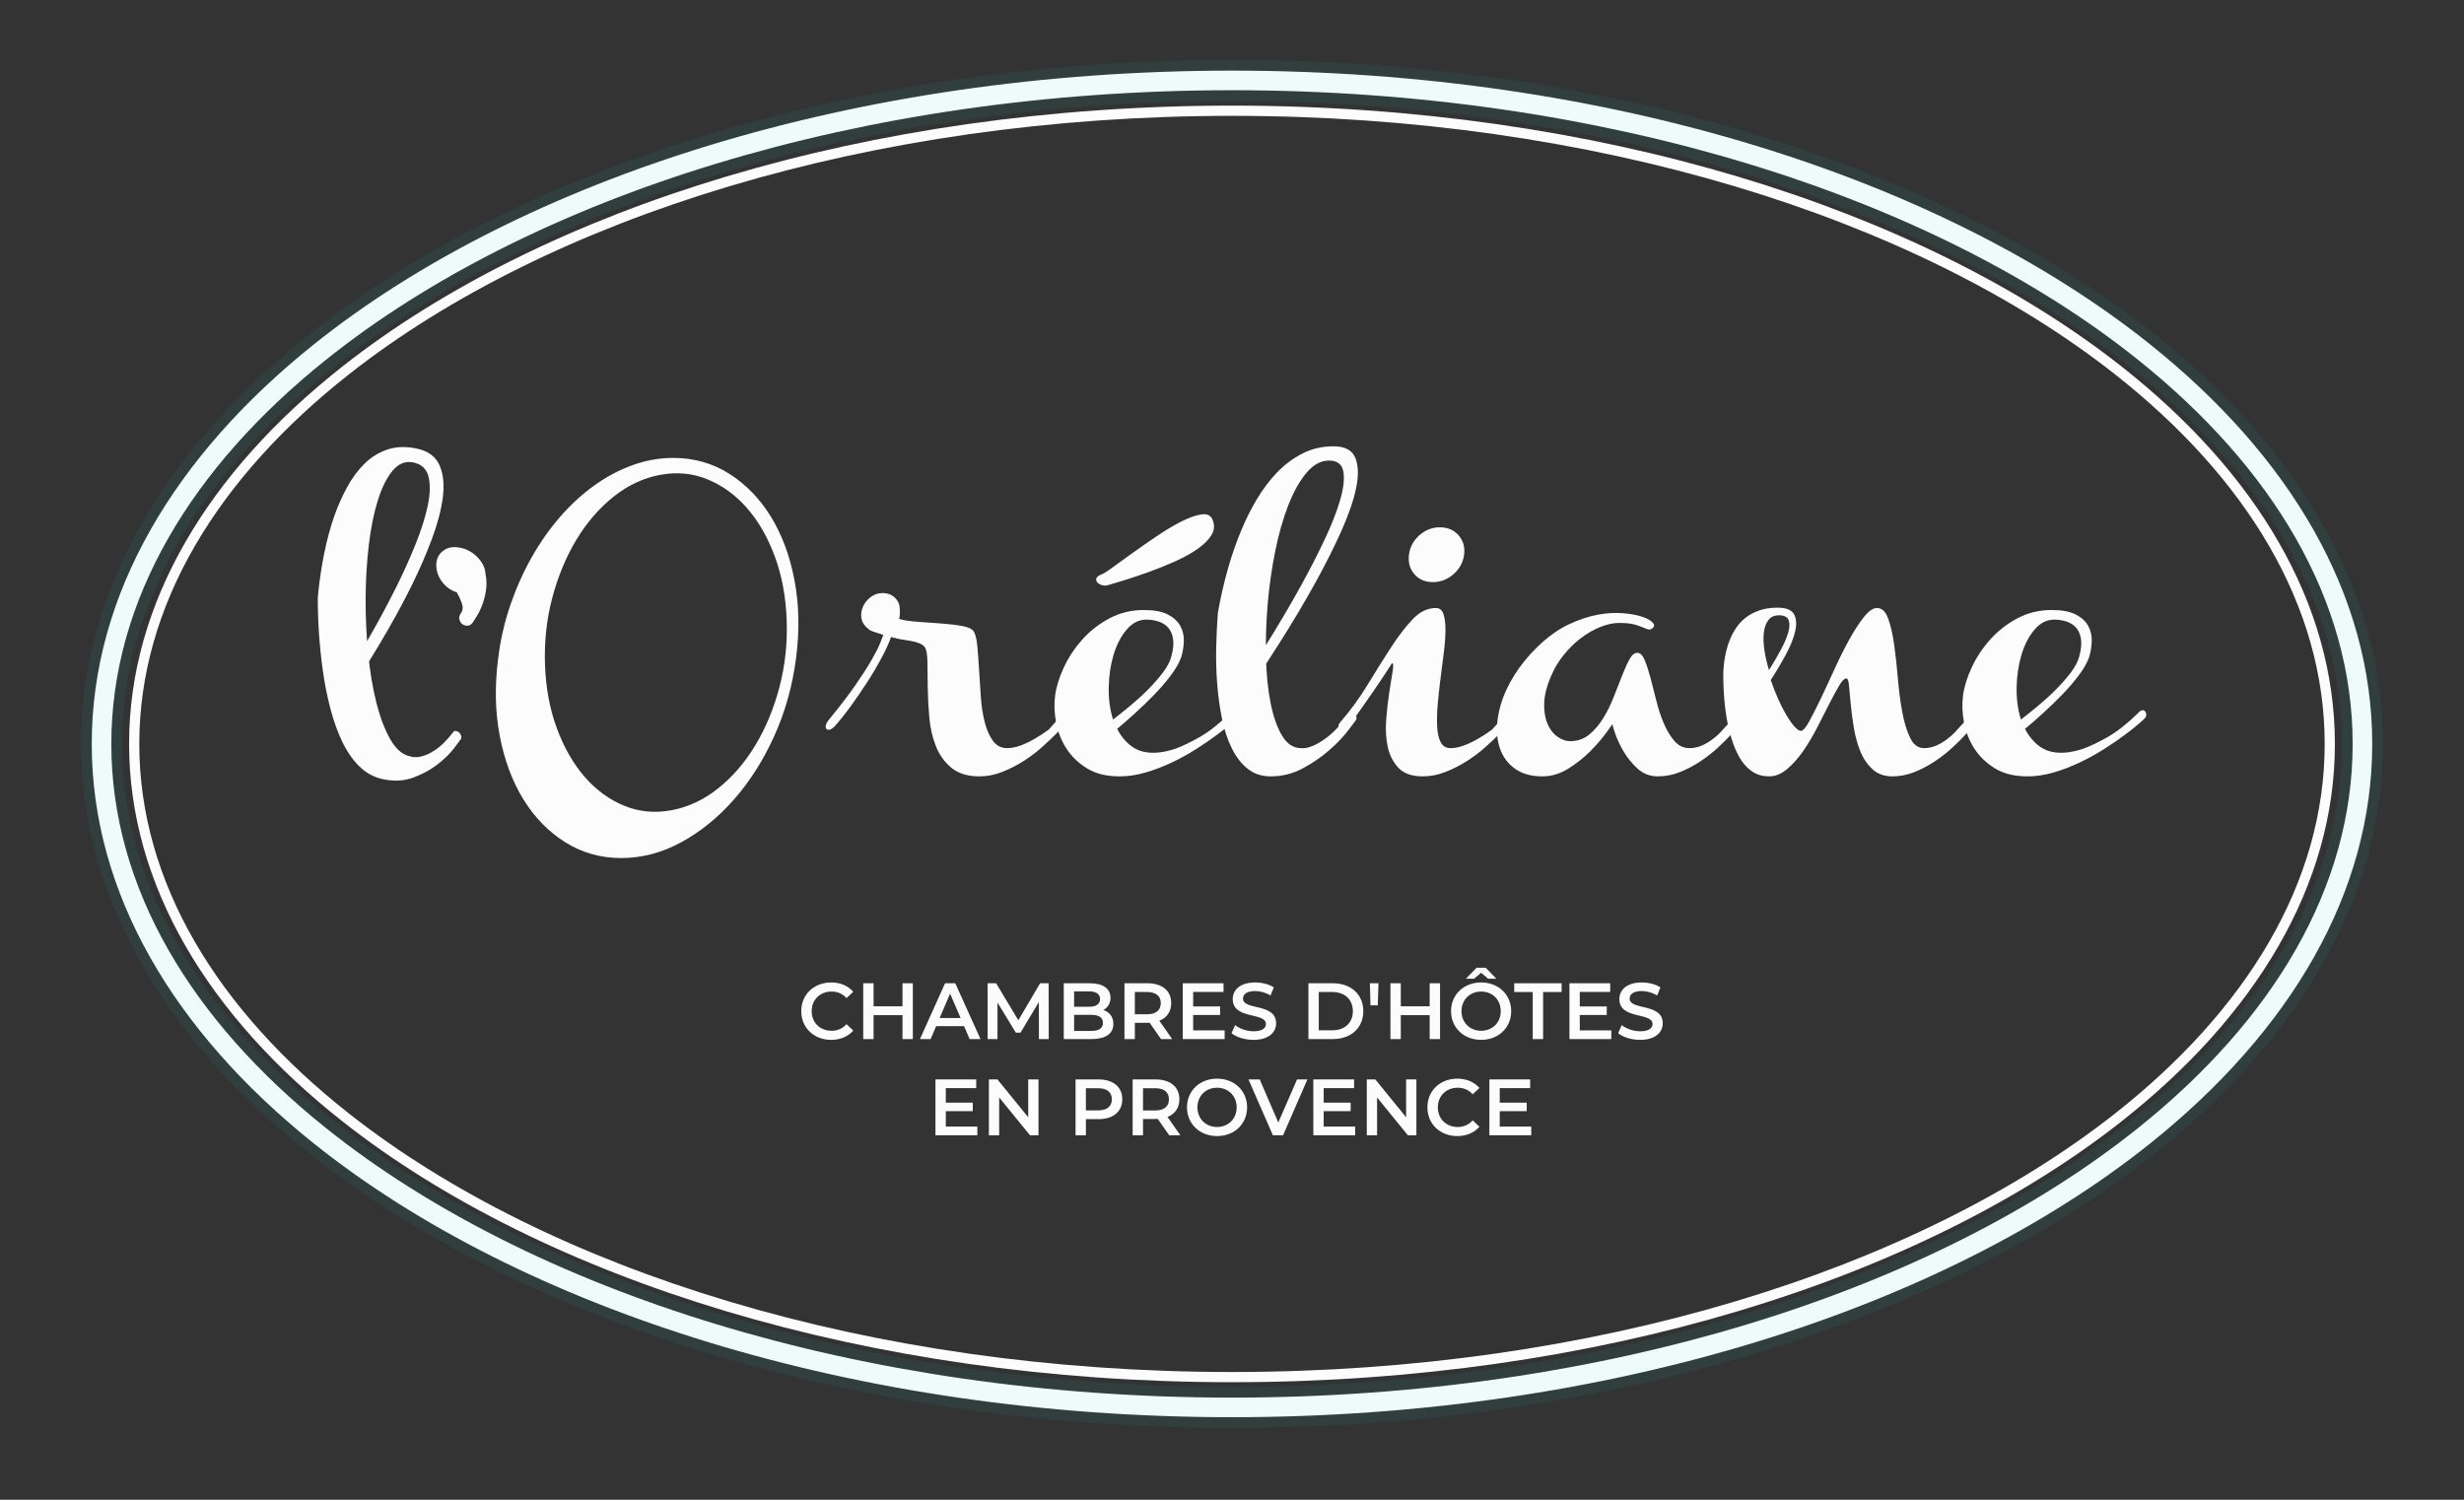
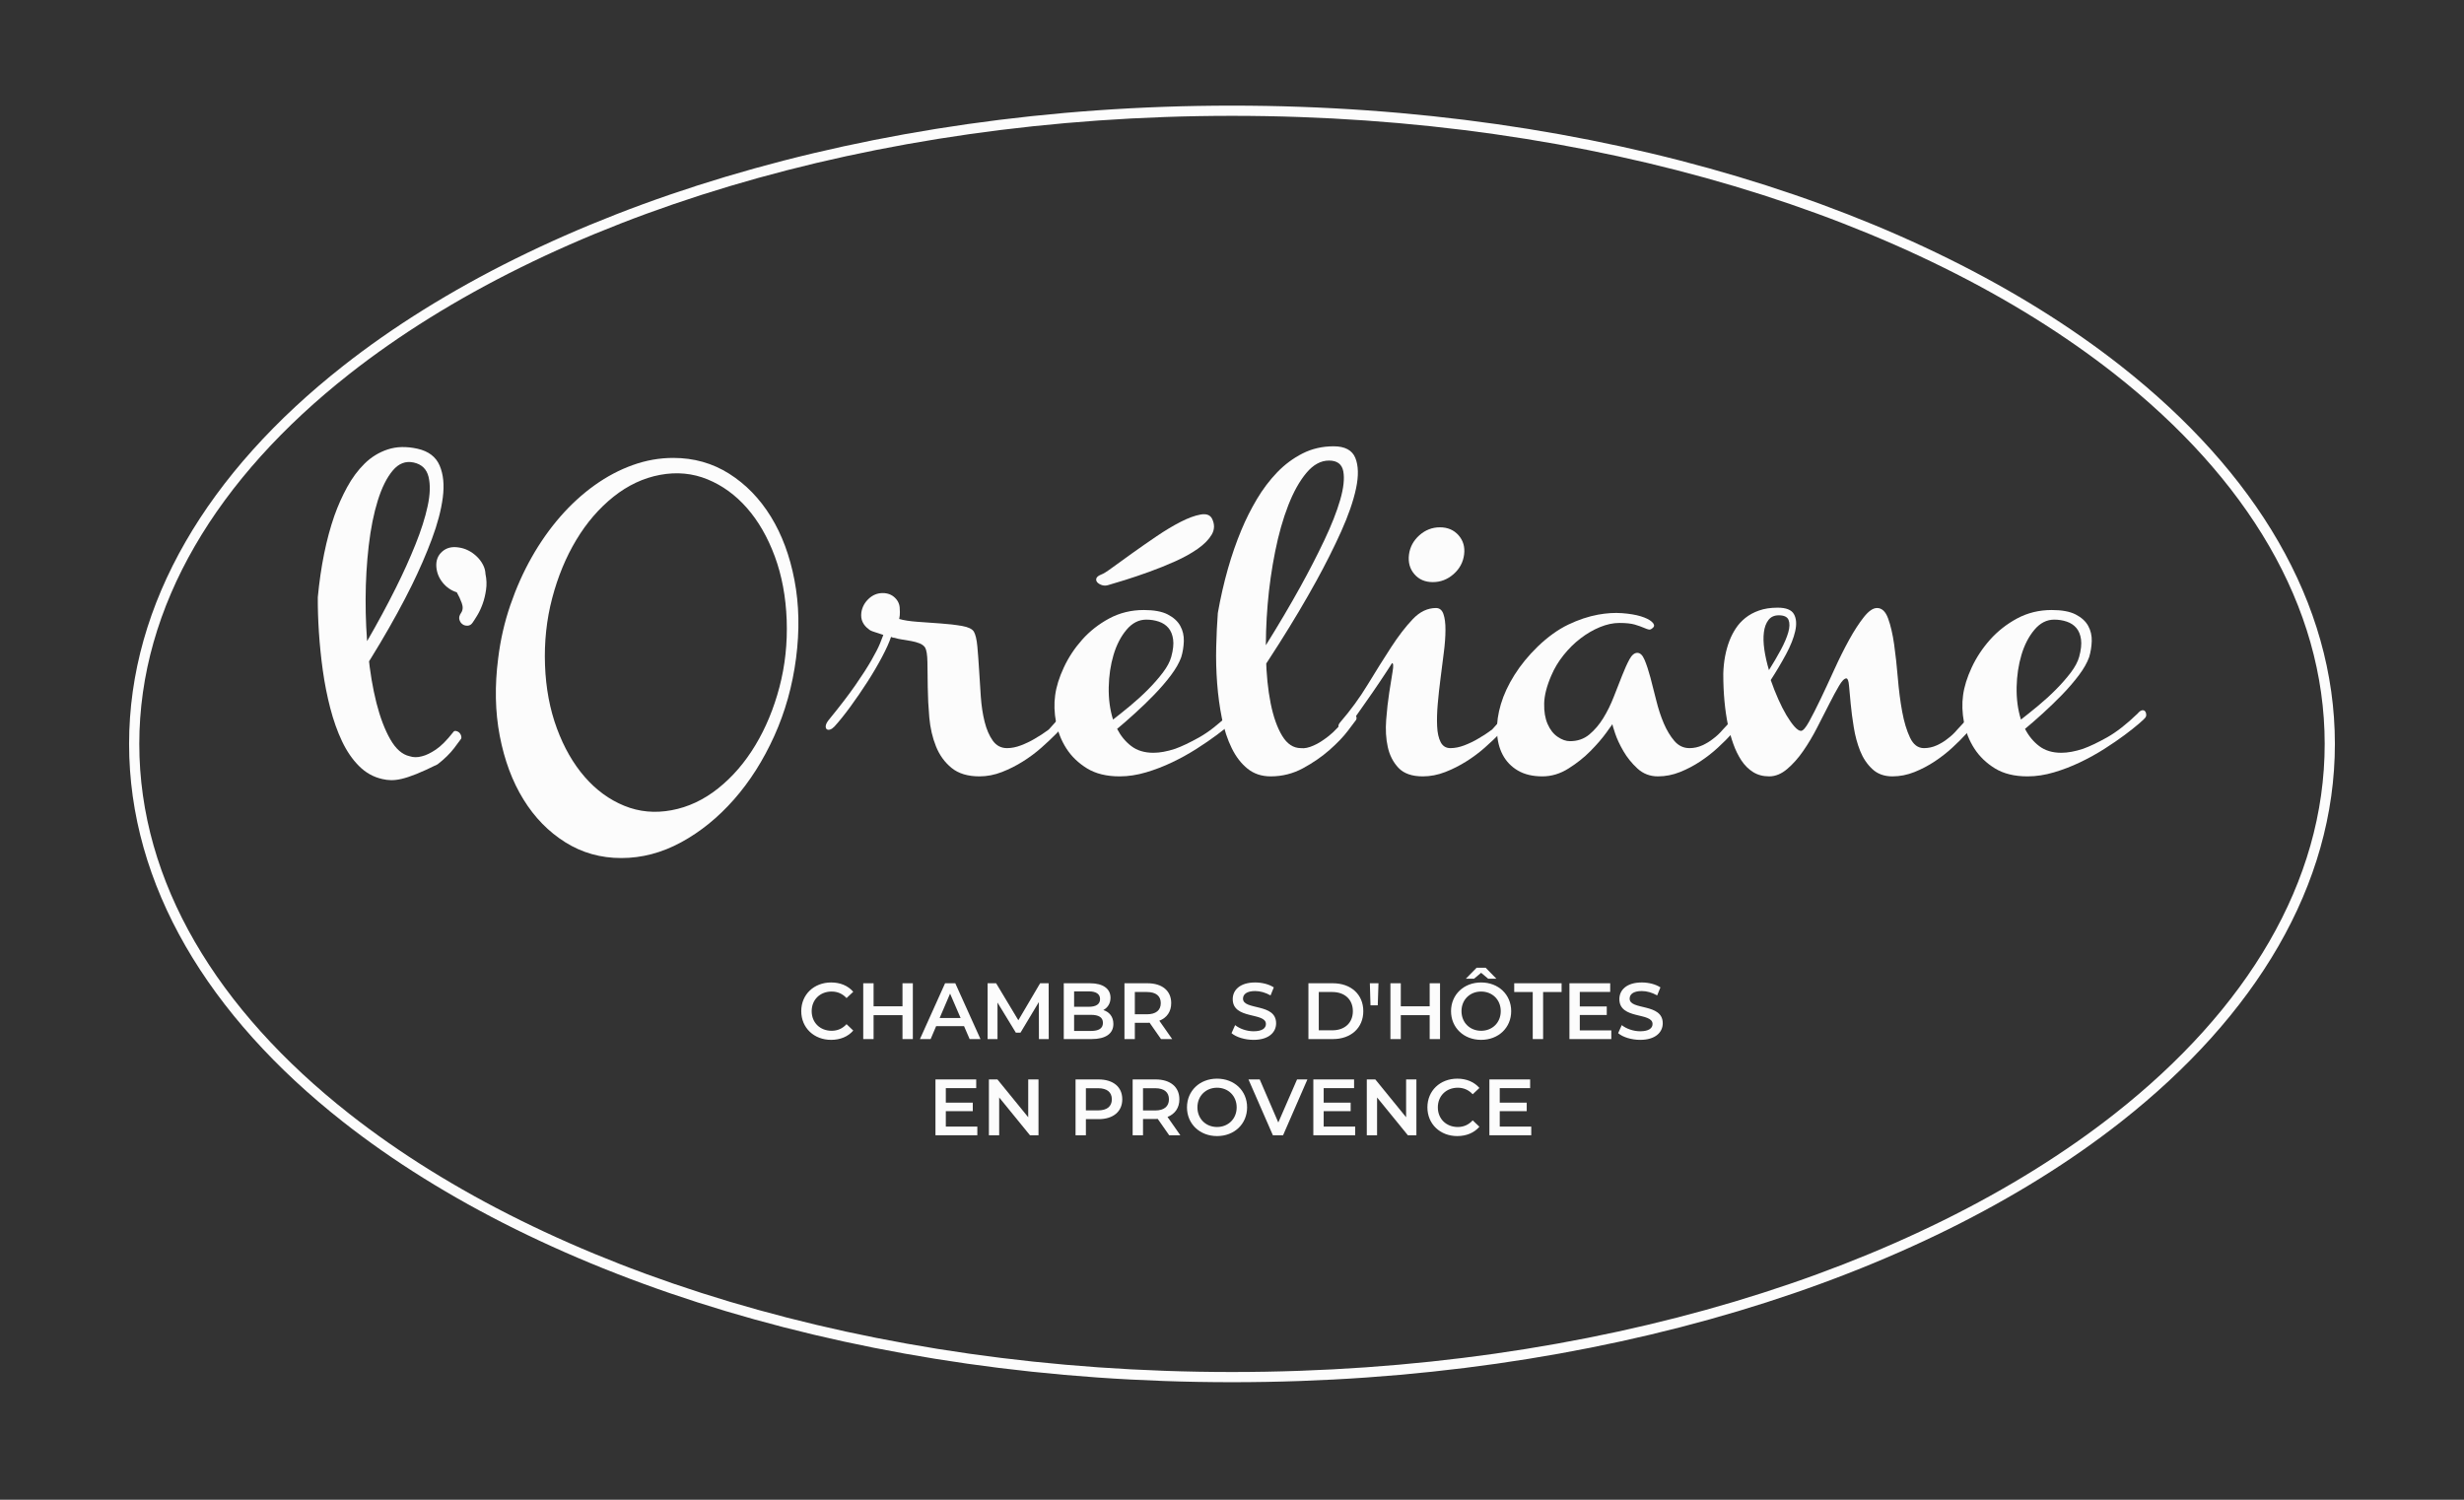
<svg xmlns="http://www.w3.org/2000/svg" width="100%" height="100%" viewBox="0 0 115 70" version="1.1" xml:space="preserve" style="fill-rule:evenodd;clip-rule:evenodd;stroke-linejoin:round;stroke-miterlimit:2;">
  <rect x="0" y="0" width="115" height="70" fill="#333333" stroke="none" />
  <path d="M57.5,4.93C40.471,4.93 25.367,9.722 16.007,17.086C9.725,22.028 6.025,28.131 6.025,34.722C6.025,41.314 9.725,47.417 16.007,52.359C25.367,59.723 40.471,64.514 57.5,64.514C74.528,64.514 89.632,59.723 98.992,52.359C105.275,47.417 108.974,41.314 108.974,34.722C108.974,28.131 105.275,22.028 98.992,17.086C89.632,9.722 74.528,4.93 57.5,4.93ZM57.5,5.407C74.405,5.407 89.405,10.15 98.698,17.46C104.851,22.301 108.498,28.266 108.498,34.722C108.498,41.179 104.851,47.144 98.698,51.985C89.405,59.296 74.405,64.038 57.5,64.038C40.594,64.038 25.594,59.296 16.301,51.985C10.148,47.144 6.501,41.179 6.501,34.722C6.501,28.266 10.148,22.301 16.301,17.46C25.594,10.15 40.594,5.407 57.5,5.407Z" style="fill:rgb(252,252,252);" />
-   <path d="M57.5,3.297C39.91,3.297 24.309,8.341 14.639,16.081C8.116,21.303 4.282,27.756 4.282,34.722C4.282,41.688 8.116,48.141 14.639,53.364C24.309,61.104 39.91,66.147 57.5,66.147C75.09,66.147 90.691,61.104 100.36,53.364C106.884,48.141 110.717,41.688 110.717,34.722C110.717,27.756 106.884,21.303 100.36,16.081C90.691,8.341 75.09,3.297 57.5,3.297ZM57.5,4.211C74.853,4.211 90.25,9.159 99.789,16.795C106.071,21.823 109.803,28.015 109.803,34.722C109.803,41.43 106.071,47.622 99.789,52.65C90.25,60.286 74.853,65.233 57.5,65.233C40.147,65.233 24.749,60.286 15.211,52.65C8.928,47.622 5.196,41.43 5.196,34.722C5.196,28.015 8.928,21.823 15.211,16.795C24.749,9.159 40.147,4.211 57.5,4.211Z" style="fill:rgb(252,252,252);stroke:rgb(0,255,232);stroke-opacity:0.06;stroke-width:1px;" />
-   <path d="M14.832,27.88C14.97,26.429 15.228,25.158 15.608,24.067C15.772,23.606 15.969,23.163 16.201,22.738C16.432,22.314 16.703,21.948 17.014,21.641C17.324,21.335 17.684,21.113 18.096,20.977C18.508,20.841 18.971,20.83 19.485,20.944C19.999,21.059 20.344,21.321 20.519,21.73C20.694,22.14 20.743,22.637 20.666,23.224C20.59,23.81 20.419,24.458 20.154,25.166C19.889,25.875 19.577,26.591 19.221,27.316C18.378,29.023 17.251,30.916 15.84,32.995L15.392,32.768C16.657,30.805 17.685,29.028 18.476,27.437C18.815,26.76 19.118,26.09 19.386,25.424C19.654,24.759 19.846,24.155 19.961,23.615C20.077,23.074 20.09,22.622 20.002,22.258C19.914,21.895 19.683,21.671 19.31,21.588C18.936,21.506 18.611,21.629 18.333,21.959C18.055,22.288 17.822,22.755 17.633,23.359C17.444,23.963 17.303,24.667 17.209,25.472C17.116,26.276 17.067,27.107 17.064,27.964C17.061,28.82 17.101,29.671 17.185,30.515C17.267,31.36 17.396,32.123 17.569,32.808C17.743,33.492 17.959,34.059 18.216,34.508C18.473,34.957 18.772,35.219 19.115,35.296C19.294,35.356 19.487,35.357 19.696,35.298C19.882,35.254 20.096,35.151 20.34,34.988C20.583,34.826 20.853,34.554 21.15,34.176C21.179,34.13 21.219,34.11 21.27,34.116C21.322,34.122 21.371,34.143 21.417,34.179C21.462,34.216 21.496,34.264 21.517,34.321C21.538,34.379 21.54,34.432 21.521,34.481C21.492,34.527 21.382,34.675 21.192,34.924C21.002,35.172 20.746,35.423 20.424,35.674C20.103,35.925 19.724,36.132 19.287,36.294C18.85,36.456 18.369,36.479 17.845,36.362C17.431,36.27 17.068,36.068 16.756,35.755C16.444,35.442 16.179,35.055 15.961,34.593C15.743,34.132 15.561,33.618 15.414,33.051C15.266,32.484 15.151,31.899 15.067,31.298C14.983,30.698 14.923,30.102 14.884,29.511C14.846,28.921 14.829,28.376 14.832,27.88Z" style="fill:rgb(252,252,252);fill-rule:nonzero;" />
+   <path d="M14.832,27.88C14.97,26.429 15.228,25.158 15.608,24.067C15.772,23.606 15.969,23.163 16.201,22.738C16.432,22.314 16.703,21.948 17.014,21.641C17.324,21.335 17.684,21.113 18.096,20.977C18.508,20.841 18.971,20.83 19.485,20.944C19.999,21.059 20.344,21.321 20.519,21.73C20.694,22.14 20.743,22.637 20.666,23.224C20.59,23.81 20.419,24.458 20.154,25.166C19.889,25.875 19.577,26.591 19.221,27.316C18.378,29.023 17.251,30.916 15.84,32.995L15.392,32.768C16.657,30.805 17.685,29.028 18.476,27.437C18.815,26.76 19.118,26.09 19.386,25.424C19.654,24.759 19.846,24.155 19.961,23.615C20.077,23.074 20.09,22.622 20.002,22.258C19.914,21.895 19.683,21.671 19.31,21.588C18.936,21.506 18.611,21.629 18.333,21.959C18.055,22.288 17.822,22.755 17.633,23.359C17.444,23.963 17.303,24.667 17.209,25.472C17.116,26.276 17.067,27.107 17.064,27.964C17.061,28.82 17.101,29.671 17.185,30.515C17.267,31.36 17.396,32.123 17.569,32.808C17.743,33.492 17.959,34.059 18.216,34.508C18.473,34.957 18.772,35.219 19.115,35.296C19.294,35.356 19.487,35.357 19.696,35.298C19.882,35.254 20.096,35.151 20.34,34.988C20.583,34.826 20.853,34.554 21.15,34.176C21.179,34.13 21.219,34.11 21.27,34.116C21.322,34.122 21.371,34.143 21.417,34.179C21.462,34.216 21.496,34.264 21.517,34.321C21.538,34.379 21.54,34.432 21.521,34.481C21.492,34.527 21.382,34.675 21.192,34.924C21.002,35.172 20.746,35.423 20.424,35.674C18.85,36.456 18.369,36.479 17.845,36.362C17.431,36.27 17.068,36.068 16.756,35.755C16.444,35.442 16.179,35.055 15.961,34.593C15.743,34.132 15.561,33.618 15.414,33.051C15.266,32.484 15.151,31.899 15.067,31.298C14.983,30.698 14.923,30.102 14.884,29.511C14.846,28.921 14.829,28.376 14.832,27.88Z" style="fill:rgb(252,252,252);fill-rule:nonzero;" />
  <path d="M20.366,26.468C20.342,26.168 20.431,25.928 20.635,25.747C20.839,25.566 21.096,25.502 21.409,25.553C21.565,25.574 21.714,25.621 21.857,25.693C22,25.765 22.13,25.858 22.249,25.972C22.368,26.086 22.465,26.212 22.538,26.352C22.612,26.491 22.653,26.639 22.659,26.794C22.712,27.041 22.721,27.287 22.685,27.529C22.65,27.773 22.596,27.994 22.522,28.196C22.449,28.397 22.366,28.573 22.275,28.723C22.184,28.873 22.109,28.989 22.051,29.071C21.993,29.154 21.917,29.199 21.825,29.203C21.732,29.209 21.65,29.186 21.581,29.133C21.512,29.082 21.464,29.01 21.44,28.916C21.414,28.824 21.441,28.72 21.519,28.607C21.605,28.483 21.617,28.33 21.552,28.15C21.486,27.969 21.409,27.801 21.319,27.646C21.057,27.563 20.839,27.413 20.663,27.196C20.487,26.979 20.389,26.737 20.366,26.468Z" style="fill:rgb(252,252,252);fill-rule:nonzero;" />
  <path d="M31.424,21.373C32.384,21.373 33.254,21.619 34.03,22.109C34.807,22.6 35.455,23.267 35.975,24.109C36.494,24.951 36.862,25.94 37.079,27.076C37.297,28.213 37.322,29.428 37.154,30.719C36.986,32.011 36.647,33.222 36.136,34.354C35.624,35.485 34.999,36.472 34.257,37.314C33.516,38.156 32.694,38.823 31.792,39.313C30.889,39.804 29.958,40.049 28.997,40.049C28.036,40.049 27.165,39.804 26.383,39.313C25.601,38.823 24.95,38.156 24.431,37.314C23.911,36.472 23.543,35.485 23.326,34.354C23.108,33.222 23.084,32.011 23.252,30.719C23.357,29.862 23.546,29.035 23.82,28.239C24.093,27.444 24.425,26.7 24.817,26.008C25.209,25.315 25.653,24.685 26.148,24.116C26.644,23.548 27.177,23.06 27.747,22.652C28.317,22.244 28.913,21.928 29.532,21.707C30.152,21.484 30.783,21.373 31.424,21.373ZM31.343,37.817C32.121,37.673 32.847,37.332 33.52,36.795C34.193,36.257 34.772,35.586 35.256,34.78C35.741,33.974 36.116,33.069 36.379,32.067C36.643,31.065 36.755,30.021 36.716,28.936C36.676,27.852 36.491,26.863 36.161,25.969C35.83,25.075 35.398,24.323 34.864,23.714C34.329,23.104 33.714,22.657 33.02,22.373C32.324,22.089 31.588,22.019 30.809,22.164C30.031,22.309 29.305,22.649 28.632,23.186C27.959,23.724 27.38,24.395 26.896,25.201C26.411,26.008 26.037,26.912 25.773,27.914C25.509,28.916 25.397,29.96 25.437,31.045C25.476,32.119 25.661,33.103 25.991,33.997C26.321,34.891 26.754,35.645 27.288,36.26C27.823,36.874 28.437,37.324 29.133,37.608C29.827,37.893 30.564,37.962 31.343,37.817Z" style="fill:rgb(252,252,252);fill-rule:nonzero;" />
  <path d="M49.734,33.307C49.879,33.307 49.944,33.38 49.93,33.524C49.931,33.535 49.874,33.607 49.761,33.741C49.65,33.876 49.494,34.044 49.297,34.245C49.099,34.446 48.869,34.663 48.606,34.896C48.343,35.129 48.056,35.343 47.744,35.539C47.433,35.735 47.105,35.901 46.76,36.035C46.415,36.169 46.066,36.237 45.715,36.237C45.168,36.237 44.733,36.105 44.411,35.842C44.088,35.578 43.846,35.242 43.683,34.834C43.519,34.426 43.416,33.976 43.372,33.486C43.329,32.995 43.305,32.527 43.3,32.083C43.295,31.639 43.29,31.246 43.285,30.905C43.279,30.564 43.243,30.337 43.176,30.223C43.121,30.14 43.035,30.076 42.919,30.029C42.803,29.983 42.675,29.947 42.534,29.921C42.394,29.895 42.253,29.872 42.112,29.851C41.972,29.83 41.855,29.804 41.761,29.773C41.708,29.773 41.651,29.758 41.587,29.727C41.506,29.975 41.366,30.288 41.166,30.664C40.966,31.042 40.739,31.43 40.483,31.827C40.227,32.225 39.963,32.61 39.691,32.982C39.419,33.354 39.17,33.664 38.944,33.912C38.875,33.984 38.807,34.031 38.741,34.052C38.675,34.072 38.623,34.067 38.585,34.035C38.547,34.005 38.532,33.953 38.539,33.881C38.547,33.808 38.589,33.72 38.667,33.618C39.175,32.997 39.59,32.458 39.91,31.998C40.23,31.538 40.483,31.145 40.669,30.82C40.856,30.494 40.989,30.236 41.067,30.045C41.146,29.853 41.199,29.717 41.227,29.634C41.08,29.583 40.938,29.536 40.802,29.494C40.666,29.453 40.576,29.407 40.532,29.355C40.414,29.272 40.325,29.166 40.262,29.038C40.199,28.908 40.179,28.756 40.202,28.58C40.242,28.332 40.357,28.121 40.545,27.945C40.733,27.769 40.951,27.681 41.199,27.681C41.426,27.681 41.616,27.753 41.767,27.898C41.918,28.043 41.994,28.219 41.993,28.425L41.999,28.564C42.004,28.658 41.993,28.766 41.968,28.89C42.177,28.952 42.461,28.996 42.819,29.022C43.176,29.047 43.538,29.074 43.906,29.1C44.274,29.125 44.605,29.164 44.896,29.215C45.188,29.267 45.373,29.355 45.451,29.479C45.529,29.613 45.584,29.843 45.615,30.169C45.644,30.494 45.672,30.858 45.696,31.262C45.72,31.664 45.746,32.08 45.776,32.509C45.806,32.938 45.865,33.331 45.954,33.687C46.043,34.044 46.17,34.338 46.336,34.571C46.502,34.803 46.724,34.919 47.003,34.919C47.209,34.919 47.427,34.875 47.655,34.788C47.884,34.699 48.094,34.599 48.285,34.485C48.506,34.361 48.727,34.216 48.947,34.052L49.492,33.447C49.512,33.405 49.546,33.371 49.597,33.346C49.647,33.32 49.692,33.307 49.734,33.307Z" style="fill:rgb(252,252,252);fill-rule:nonzero;" />
  <path d="M55.131,30.673C55.039,30.93 54.879,31.212 54.651,31.517C54.421,31.822 54.161,32.124 53.87,32.424C53.58,32.724 53.281,33.013 52.972,33.292C52.665,33.571 52.388,33.814 52.138,34.02C52.309,34.35 52.53,34.62 52.803,34.826C53.076,35.033 53.419,35.136 53.833,35.136C54.132,35.136 54.471,35.074 54.847,34.95C55.162,34.837 55.536,34.658 55.969,34.416C56.403,34.173 56.876,33.803 57.391,33.307C57.469,33.214 57.539,33.163 57.601,33.152C57.662,33.142 57.709,33.158 57.742,33.199C57.775,33.24 57.793,33.292 57.795,33.354C57.799,33.416 57.78,33.467 57.741,33.509C57.722,33.539 57.625,33.63 57.451,33.78C57.277,33.93 57.056,34.105 56.786,34.307C56.516,34.508 56.203,34.723 55.847,34.95C55.49,35.178 55.112,35.387 54.713,35.578C54.314,35.769 53.906,35.927 53.487,36.05C53.069,36.174 52.659,36.237 52.256,36.237C51.646,36.237 51.139,36.112 50.735,35.865C50.331,35.616 50.009,35.307 49.77,34.935C49.531,34.563 49.371,34.154 49.288,33.71C49.205,33.266 49.191,32.848 49.246,32.455C49.299,32.052 49.434,31.618 49.651,31.153C49.867,30.688 50.152,30.257 50.505,29.859C50.859,29.461 51.28,29.13 51.77,28.866C52.259,28.604 52.798,28.472 53.386,28.472C53.862,28.472 54.234,28.541 54.504,28.681C54.774,28.821 54.968,28.998 55.087,29.215C55.206,29.432 55.26,29.67 55.252,29.928C55.243,30.187 55.203,30.435 55.131,30.673ZM53.5,28.921C53.149,28.921 52.841,29.079 52.577,29.394C52.312,29.709 52.111,30.099 51.972,30.564C51.833,31.029 51.758,31.533 51.747,32.075C51.736,32.618 51.803,33.122 51.948,33.586C52.187,33.401 52.454,33.186 52.748,32.943C53.041,32.7 53.319,32.447 53.58,32.184C53.843,31.92 54.073,31.656 54.273,31.393C54.472,31.13 54.603,30.884 54.665,30.657C54.753,30.337 54.783,30.066 54.752,29.843C54.72,29.621 54.648,29.443 54.533,29.309C54.418,29.174 54.27,29.076 54.086,29.014C53.902,28.952 53.707,28.921 53.5,28.921ZM56.569,24.21C56.695,24.467 56.691,24.714 56.557,24.946C56.422,25.178 56.206,25.4 55.906,25.612C55.605,25.824 55.253,26.02 54.848,26.201C54.442,26.382 54.04,26.544 53.638,26.689C53.236,26.834 52.862,26.961 52.516,27.069C52.17,27.177 51.905,27.257 51.721,27.309C51.619,27.34 51.521,27.34 51.427,27.309C51.333,27.278 51.261,27.234 51.211,27.178C51.162,27.121 51.149,27.059 51.172,26.991C51.195,26.925 51.272,26.865 51.404,26.813C51.496,26.782 51.671,26.672 51.931,26.48C52.191,26.289 52.499,26.067 52.854,25.814C53.209,25.561 53.584,25.299 53.98,25.031C54.375,24.763 54.75,24.537 55.104,24.357C55.457,24.176 55.767,24.063 56.034,24.016C56.3,23.969 56.478,24.033 56.569,24.21Z" style="fill:rgb(252,252,252);fill-rule:nonzero;" />
  <path d="M56.839,28.611C57.095,27.165 57.464,25.868 57.945,24.721C58.147,24.235 58.387,23.76 58.663,23.295C58.939,22.83 59.255,22.414 59.607,22.047C59.96,21.681 60.356,21.386 60.795,21.164C61.234,20.942 61.716,20.831 62.244,20.831C62.77,20.831 63.108,21.011 63.256,21.373C63.403,21.735 63.414,22.21 63.289,22.799C63.164,23.388 62.932,24.057 62.595,24.806C62.257,25.555 61.872,26.323 61.44,27.108C60.425,28.957 59.098,31.049 57.458,33.385L57.028,33.261C58.517,31.07 59.737,29.113 60.691,27.387C61.097,26.653 61.469,25.933 61.804,25.225C62.141,24.517 62.389,23.886 62.549,23.334C62.709,22.781 62.757,22.337 62.695,22.001C62.632,21.665 62.409,21.497 62.028,21.497C61.645,21.497 61.294,21.688 60.973,22.071C60.653,22.453 60.37,22.959 60.124,23.59C59.879,24.22 59.675,24.938 59.514,25.744C59.352,26.55 59.235,27.372 59.164,28.208C59.094,29.045 59.067,29.866 59.086,30.673C59.105,31.479 59.178,32.196 59.304,32.827C59.431,33.457 59.61,33.963 59.843,34.346C60.075,34.728 60.367,34.919 60.718,34.919C60.885,34.94 61.083,34.899 61.311,34.795C61.51,34.712 61.744,34.565 62.013,34.354C62.283,34.142 62.583,33.818 62.914,33.385C62.951,33.333 62.997,33.305 63.053,33.299C63.109,33.294 63.16,33.305 63.204,33.331C63.247,33.356 63.28,33.395 63.3,33.447C63.32,33.499 63.317,33.55 63.291,33.602C63.254,33.654 63.129,33.822 62.912,34.105C62.696,34.39 62.409,34.689 62.051,35.005C61.693,35.32 61.281,35.604 60.814,35.857C60.347,36.11 59.845,36.237 59.307,36.237C58.884,36.237 58.524,36.118 58.228,35.88C57.932,35.642 57.684,35.322 57.487,34.919C57.289,34.516 57.136,34.054 57.03,33.532C56.925,33.01 56.85,32.465 56.807,31.897C56.764,31.328 56.749,30.76 56.763,30.192C56.777,29.624 56.802,29.097 56.839,28.611Z" style="fill:rgb(252,252,252);fill-rule:nonzero;" />
  <path d="M66.873,27.17C66.511,27.17 66.223,27.046 66.011,26.798C65.798,26.55 65.714,26.245 65.76,25.883C65.806,25.532 65.967,25.233 66.245,24.984C66.523,24.737 66.843,24.612 67.205,24.612C67.566,24.612 67.856,24.737 68.074,24.984C68.292,25.233 68.378,25.532 68.333,25.883C68.287,26.245 68.122,26.55 67.84,26.798C67.557,27.046 67.234,27.17 66.873,27.17ZM70.425,33.307C70.57,33.307 70.635,33.38 70.621,33.524C70.622,33.535 70.566,33.607 70.453,33.741C70.34,33.876 70.185,34.044 69.988,34.245C69.791,34.446 69.56,34.663 69.297,34.896C69.034,35.129 68.747,35.343 68.435,35.539C68.124,35.735 67.796,35.901 67.451,36.035C67.106,36.169 66.758,36.237 66.406,36.237C65.9,36.237 65.522,36.105 65.272,35.842C65.022,35.578 64.855,35.252 64.77,34.865C64.685,34.478 64.66,34.054 64.696,33.594C64.731,33.135 64.779,32.711 64.839,32.323C64.899,31.936 64.951,31.61 64.995,31.347C65.04,31.083 65.032,30.951 64.97,30.951C64.806,31.209 64.613,31.504 64.39,31.835C64.168,32.166 63.953,32.478 63.744,32.773C63.535,33.067 63.356,33.322 63.206,33.539C63.056,33.757 62.966,33.881 62.936,33.912C62.878,33.984 62.813,34.028 62.74,34.044C62.669,34.059 62.609,34.054 62.562,34.028C62.514,34.002 62.484,33.963 62.471,33.912C62.458,33.86 62.481,33.798 62.539,33.726C63.03,33.158 63.466,32.561 63.844,31.936C64.224,31.311 64.585,30.734 64.928,30.207C65.27,29.681 65.607,29.244 65.937,28.898C66.267,28.551 66.628,28.379 67.022,28.379C67.186,28.379 67.302,28.472 67.367,28.658C67.432,28.844 67.465,29.092 67.463,29.402C67.462,29.711 67.437,30.06 67.387,30.447C67.338,30.835 67.287,31.235 67.234,31.649C67.18,32.062 67.137,32.462 67.103,32.85C67.069,33.237 67.059,33.586 67.074,33.896C67.087,34.206 67.143,34.454 67.239,34.64C67.336,34.826 67.488,34.919 67.694,34.919C67.901,34.919 68.118,34.875 68.346,34.788C68.575,34.699 68.785,34.599 68.976,34.485C69.197,34.361 69.418,34.216 69.638,34.052L70.183,33.447C70.231,33.354 70.311,33.307 70.425,33.307Z" style="fill:rgb(252,252,252);fill-rule:nonzero;" />
  <path d="M81.213,33.307C81.357,33.307 81.423,33.38 81.409,33.524C81.409,33.535 81.358,33.607 81.256,33.741C81.154,33.876 81.011,34.044 80.83,34.245C80.648,34.446 80.43,34.663 80.178,34.896C79.925,35.129 79.651,35.343 79.355,35.539C79.059,35.735 78.744,35.901 78.409,36.035C78.074,36.169 77.731,36.237 77.38,36.237C77.008,36.237 76.69,36.115 76.425,35.872C76.161,35.629 75.942,35.358 75.768,35.059C75.594,34.759 75.465,34.482 75.381,34.229C75.297,33.976 75.254,33.835 75.253,33.803C75.234,33.835 75.132,33.976 74.947,34.229C74.762,34.482 74.522,34.759 74.226,35.059C73.93,35.358 73.589,35.629 73.201,35.872C72.815,36.115 72.41,36.237 71.986,36.237C71.532,36.237 71.15,36.146 70.842,35.965C70.534,35.784 70.298,35.539 70.134,35.229C69.97,34.919 69.882,34.56 69.868,34.152C69.854,33.744 69.915,33.315 70.049,32.866C70.183,32.416 70.395,31.962 70.684,31.502C70.973,31.042 71.335,30.6 71.769,30.177C72.245,29.722 72.72,29.381 73.195,29.153C73.67,28.926 74.133,28.772 74.584,28.689C74.983,28.617 75.357,28.593 75.705,28.619C76.052,28.645 76.343,28.694 76.579,28.766C76.815,28.838 76.986,28.924 77.095,29.022C77.203,29.12 77.227,29.205 77.168,29.278C77.089,29.36 77.022,29.396 76.964,29.386C76.907,29.376 76.825,29.347 76.72,29.301C76.615,29.255 76.475,29.205 76.303,29.153C76.129,29.102 75.888,29.076 75.578,29.076C75.289,29.076 74.987,29.141 74.673,29.27C74.358,29.399 74.056,29.575 73.767,29.797C73.477,30.019 73.213,30.279 72.974,30.579C72.735,30.879 72.545,31.194 72.405,31.525C72.19,32.021 72.078,32.458 72.07,32.835C72.061,33.212 72.115,33.532 72.231,33.795C72.346,34.059 72.502,34.258 72.7,34.392C72.897,34.527 73.089,34.594 73.274,34.594C73.626,34.594 73.926,34.49 74.175,34.284C74.423,34.077 74.642,33.822 74.829,33.516C75.017,33.212 75.179,32.881 75.318,32.524C75.457,32.168 75.587,31.837 75.707,31.533C75.827,31.228 75.941,30.975 76.051,30.773C76.161,30.572 76.283,30.471 76.418,30.471C76.552,30.471 76.665,30.582 76.758,30.804C76.851,31.026 76.941,31.3 77.029,31.626C77.115,31.951 77.207,32.307 77.302,32.695C77.397,33.082 77.515,33.439 77.653,33.765C77.793,34.09 77.958,34.364 78.149,34.586C78.34,34.808 78.575,34.919 78.853,34.919C79.06,34.919 79.26,34.875 79.452,34.788C79.644,34.699 79.81,34.599 79.95,34.485C80.12,34.361 80.273,34.216 80.41,34.052L80.972,33.447C81.018,33.354 81.099,33.307 81.213,33.307Z" style="fill:rgb(252,252,252);fill-rule:nonzero;" />
  <path d="M83.017,28.719C82.81,28.719 82.65,28.792 82.539,28.936C82.426,29.081 82.355,29.272 82.325,29.51C82.294,29.747 82.302,30.019 82.346,30.324C82.391,30.628 82.463,30.947 82.561,31.277C82.763,30.956 82.947,30.641 83.114,30.332C83.281,30.021 83.397,29.747 83.464,29.51C83.53,29.272 83.534,29.081 83.476,28.936C83.418,28.792 83.265,28.719 83.017,28.719ZM92.155,33.307C92.3,33.307 92.365,33.38 92.351,33.524C92.351,33.535 92.301,33.607 92.198,33.741C92.096,33.876 91.954,34.044 91.772,34.245C91.59,34.446 91.373,34.663 91.12,34.896C90.867,35.129 90.592,35.343 90.297,35.539C90.001,35.735 89.686,35.901 89.351,36.035C89.016,36.169 88.673,36.237 88.322,36.237C87.94,36.237 87.627,36.123 87.384,35.895C87.141,35.668 86.952,35.387 86.818,35.051C86.684,34.715 86.584,34.348 86.52,33.95C86.455,33.552 86.407,33.186 86.376,32.85C86.345,32.514 86.319,32.233 86.298,32.005C86.278,31.778 86.236,31.664 86.174,31.664C86.081,31.664 85.968,31.778 85.834,32.005C85.7,32.233 85.547,32.514 85.377,32.85C85.206,33.186 85.019,33.552 84.815,33.95C84.611,34.348 84.393,34.715 84.16,35.051C83.928,35.387 83.677,35.668 83.409,35.895C83.14,36.123 82.861,36.237 82.572,36.237C82.283,36.237 82.032,36.169 81.819,36.035C81.606,35.901 81.425,35.72 81.274,35.493C81.125,35.265 80.999,35.01 80.898,34.725C80.797,34.441 80.714,34.15 80.649,33.85C80.503,33.147 80.429,32.346 80.429,31.447C80.445,30.879 80.541,30.368 80.715,29.913C80.789,29.717 80.886,29.526 81.007,29.34C81.128,29.153 81.277,28.988 81.457,28.844C81.636,28.699 81.85,28.583 82.099,28.495C82.348,28.407 82.638,28.363 82.969,28.363C83.362,28.363 83.614,28.464 83.727,28.666C83.84,28.866 83.86,29.13 83.787,29.456C83.714,29.781 83.571,30.143 83.356,30.541C83.142,30.939 82.904,31.339 82.644,31.741C82.752,32.052 82.868,32.349 82.995,32.633C83.122,32.917 83.249,33.167 83.378,33.385C83.507,33.601 83.632,33.777 83.751,33.912C83.871,34.046 83.972,34.113 84.055,34.113C84.148,34.113 84.274,33.971 84.431,33.687C84.588,33.403 84.768,33.049 84.971,32.626C85.174,32.202 85.388,31.741 85.613,31.246C85.838,30.75 86.068,30.29 86.301,29.866C86.534,29.443 86.764,29.089 86.988,28.805C87.213,28.521 87.418,28.379 87.604,28.379C87.832,28.379 88.004,28.541 88.122,28.866C88.241,29.192 88.335,29.596 88.403,30.076C88.471,30.556 88.529,31.081 88.576,31.649C88.623,32.217 88.691,32.741 88.78,33.222C88.869,33.703 88.991,34.105 89.146,34.431C89.3,34.756 89.517,34.919 89.796,34.919C90.002,34.919 90.202,34.875 90.394,34.788C90.586,34.699 90.753,34.599 90.891,34.485C91.062,34.361 91.215,34.216 91.352,34.052L91.913,33.447C91.961,33.354 92.041,33.307 92.155,33.307Z" style="fill:rgb(252,252,252);fill-rule:nonzero;" />
  <path d="M97.504,30.673C97.413,30.93 97.253,31.212 97.025,31.517C96.795,31.822 96.535,32.124 96.245,32.424C95.953,32.724 95.654,33.013 95.347,33.292C95.04,33.571 94.761,33.814 94.512,34.02C94.682,34.35 94.904,34.62 95.177,34.826C95.45,35.033 95.793,35.136 96.206,35.136C96.506,35.136 96.844,35.074 97.221,34.95C97.536,34.837 97.91,34.658 98.343,34.416C98.776,34.173 99.25,33.803 99.765,33.307C99.843,33.214 99.913,33.163 99.975,33.152C100.036,33.142 100.083,33.158 100.116,33.199C100.149,33.24 100.167,33.292 100.169,33.354C100.172,33.416 100.154,33.467 100.115,33.509C100.096,33.539 99.999,33.63 99.825,33.78C99.651,33.93 99.43,34.105 99.16,34.307C98.89,34.508 98.577,34.723 98.221,34.95C97.864,35.178 97.486,35.387 97.087,35.578C96.688,35.769 96.279,35.927 95.861,36.05C95.443,36.174 95.033,36.237 94.629,36.237C94.02,36.237 93.513,36.112 93.109,35.865C92.705,35.616 92.384,35.307 92.145,34.935C91.905,34.563 91.744,34.154 91.662,33.71C91.58,33.266 91.565,32.848 91.62,32.455C91.673,32.052 91.808,31.618 92.024,31.153C92.241,30.688 92.526,30.257 92.879,29.859C93.233,29.461 93.654,29.13 94.143,28.866C94.632,28.604 95.171,28.472 95.76,28.472C96.236,28.472 96.608,28.542 96.878,28.681C97.148,28.821 97.343,28.998 97.461,29.215C97.58,29.432 97.634,29.67 97.626,29.928C97.616,30.187 97.577,30.435 97.504,30.673ZM95.875,28.921C95.523,28.921 95.215,29.079 94.951,29.394C94.686,29.709 94.485,30.099 94.346,30.564C94.207,31.029 94.132,31.533 94.12,32.075C94.11,32.618 94.176,33.122 94.322,33.586C94.561,33.401 94.828,33.186 95.122,32.943C95.415,32.7 95.693,32.447 95.954,32.184C96.216,31.92 96.447,31.656 96.647,31.394C96.846,31.13 96.977,30.884 97.039,30.657C97.127,30.337 97.156,30.066 97.126,29.843C97.094,29.621 97.021,29.443 96.907,29.309C96.792,29.174 96.643,29.076 96.459,29.014C96.276,28.952 96.081,28.921 95.875,28.921Z" style="fill:rgb(252,252,252);fill-rule:nonzero;" />
  <path d="M38.788,48.535C39.216,48.535 39.581,48.384 39.823,48.101L39.51,47.802C39.32,48.011 39.086,48.111 38.814,48.111C38.274,48.111 37.883,47.732 37.883,47.195C37.883,46.659 38.274,46.28 38.814,46.28C39.086,46.28 39.32,46.38 39.51,46.585L39.823,46.291C39.581,46.008 39.216,45.856 38.792,45.856C37.992,45.856 37.396,46.417 37.396,47.195C37.396,47.974 37.992,48.535 38.788,48.535Z" style="fill:rgb(252,252,252);fill-rule:nonzero;" />
  <path d="M42.121,45.893L42.121,46.969L40.772,46.969L40.772,45.893L40.289,45.893L40.289,48.499L40.772,48.499L40.772,47.382L42.121,47.382L42.121,48.499L42.604,48.499L42.604,45.893L42.121,45.893Z" style="fill:rgb(252,252,252);fill-rule:nonzero;" />
  <path d="M45.255,48.499L45.761,48.499L44.585,45.893L44.109,45.893L42.936,48.499L43.435,48.499L43.692,47.895L44.994,47.895L45.255,48.499ZM43.855,47.516L44.342,46.376L44.834,47.516L43.855,47.516Z" style="fill:rgb(252,252,252);fill-rule:nonzero;" />
  <path d="M48.947,48.499L48.943,45.893L48.545,45.893L47.528,47.62L46.491,45.893L46.093,45.893L46.093,48.499L46.555,48.499L46.555,46.794L47.412,48.2L47.628,48.2L48.485,46.771L48.489,48.499L48.947,48.499Z" style="fill:rgb(252,252,252);fill-rule:nonzero;" />
  <path d="M51.495,47.144C51.695,47.036 51.83,46.838 51.83,46.57C51.83,46.157 51.495,45.893 50.869,45.893L49.648,45.893L49.648,48.499L50.943,48.499C51.614,48.499 51.964,48.238 51.964,47.792C51.964,47.452 51.774,47.233 51.495,47.144ZM50.817,46.272C51.152,46.272 51.342,46.391 51.342,46.633C51.342,46.872 51.152,46.991 50.817,46.991L50.131,46.991L50.131,46.272L50.817,46.272ZM50.914,48.119L50.131,48.119L50.131,47.367L50.914,47.367C51.279,47.367 51.476,47.482 51.476,47.743C51.476,48.003 51.279,48.119 50.914,48.119Z" style="fill:rgb(252,252,252);fill-rule:nonzero;" />
  <path d="M54.708,48.499L54.108,47.642C54.462,47.505 54.663,47.214 54.663,46.82C54.663,46.242 54.239,45.893 53.553,45.893L52.481,45.893L52.481,48.499L52.965,48.499L52.965,47.739L53.553,47.739C53.587,47.739 53.621,47.739 53.654,47.735L54.187,48.499L54.708,48.499ZM54.176,46.82C54.176,47.148 53.956,47.341 53.531,47.341L52.965,47.341L52.965,46.302L53.531,46.302C53.956,46.302 54.176,46.492 54.176,46.82Z" style="fill:rgb(252,252,252);fill-rule:nonzero;" />
-   <path d="M55.687,48.093L55.687,47.374L56.945,47.374L56.945,46.976L55.687,46.976L55.687,46.298L57.105,46.298L57.105,45.893L55.203,45.893L55.203,48.499L57.157,48.499L57.157,48.093L55.687,48.093Z" style="fill:rgb(252,252,252);fill-rule:nonzero;" />
  <path d="M58.505,48.535C59.221,48.535 59.559,48.179 59.559,47.761C59.559,46.806 58.014,47.166 58.014,46.612C58.014,46.414 58.178,46.257 58.58,46.257C58.807,46.257 59.064,46.324 59.299,46.462L59.451,46.086C59.225,45.937 58.896,45.856 58.584,45.856C57.869,45.856 57.534,46.212 57.534,46.634C57.534,47.601 59.083,47.233 59.083,47.795C59.083,47.989 58.912,48.134 58.505,48.134C58.185,48.134 57.854,48.015 57.646,47.847L57.478,48.223C57.694,48.409 58.1,48.535 58.505,48.535Z" style="fill:rgb(252,252,252);fill-rule:nonzero;" />
  <path d="M61.067,48.499L62.206,48.499C63.051,48.499 63.628,47.978 63.628,47.196C63.628,46.413 63.051,45.893 62.206,45.893L61.067,45.893L61.067,48.499ZM61.55,48.089L61.55,46.302L62.184,46.302C62.765,46.302 63.141,46.656 63.141,47.196C63.141,47.736 62.765,48.089 62.184,48.089L61.55,48.089Z" style="fill:rgb(252,252,252);fill-rule:nonzero;" />
  <path d="M63.964,46.924L64.303,46.924L64.337,45.893L63.934,45.893L63.964,46.924Z" style="fill:rgb(252,252,252);fill-rule:nonzero;" />
  <path d="M66.726,45.893L66.726,46.969L65.378,46.969L65.378,45.893L64.894,45.893L64.894,48.499L65.378,48.499L65.378,47.382L66.726,47.382L66.726,48.499L67.209,48.499L67.209,45.893L66.726,45.893Z" style="fill:rgb(252,252,252);fill-rule:nonzero;" />
  <path d="M69.127,45.405L69.455,45.68L69.838,45.68L69.34,45.17L68.915,45.17L68.416,45.68L68.799,45.68L69.127,45.405ZM69.127,45.856C68.319,45.856 67.723,46.425 67.723,47.195C67.723,47.967 68.319,48.535 69.127,48.535C69.935,48.535 70.53,47.97 70.53,47.195C70.53,46.421 69.935,45.856 69.127,45.856ZM69.127,48.111C68.602,48.111 68.211,47.728 68.211,47.195C68.211,46.663 68.602,46.28 69.127,46.28C69.652,46.28 70.043,46.663 70.043,47.195C70.043,47.728 69.652,48.111 69.127,48.111Z" style="fill:rgb(252,252,252);fill-rule:nonzero;" />
  <path d="M71.536,48.499L72.02,48.499L72.02,46.302L72.883,46.302L72.883,45.893L70.672,45.893L70.672,46.302L71.536,46.302L71.536,48.499Z" style="fill:rgb(252,252,252);fill-rule:nonzero;" />
  <path d="M73.732,48.093L73.732,47.374L74.991,47.374L74.991,46.976L73.732,46.976L73.732,46.298L75.151,46.298L75.151,45.893L73.249,45.893L73.249,48.499L75.203,48.499L75.203,48.093L73.732,48.093Z" style="fill:rgb(252,252,252);fill-rule:nonzero;" />
  <path d="M76.551,48.535C77.265,48.535 77.604,48.179 77.604,47.761C77.604,46.806 76.059,47.166 76.059,46.612C76.059,46.414 76.222,46.257 76.625,46.257C76.852,46.257 77.109,46.324 77.343,46.462L77.496,46.086C77.269,45.937 76.942,45.856 76.629,45.856C75.913,45.856 75.579,46.212 75.579,46.634C75.579,47.601 77.128,47.233 77.128,47.795C77.128,47.989 76.956,48.134 76.551,48.134C76.23,48.134 75.899,48.015 75.69,47.847L75.523,48.223C75.739,48.409 76.144,48.535 76.551,48.535Z" style="fill:rgb(252,252,252);fill-rule:nonzero;" />
  <path d="M44.143,52.583L44.143,51.863L45.402,51.863L45.402,51.466L44.143,51.466L44.143,50.788L45.562,50.788L45.562,50.382L43.66,50.382L43.66,52.988L45.614,52.988L45.614,52.583L44.143,52.583Z" style="fill:rgb(252,252,252);fill-rule:nonzero;" />
  <path d="M47.989,50.382L47.989,52.147L46.552,50.382L46.154,50.382L46.154,52.988L46.634,52.988L46.634,51.224L48.071,52.988L48.469,52.988L48.469,50.382L47.989,50.382Z" style="fill:rgb(252,252,252);fill-rule:nonzero;" />
  <path d="M51.269,50.382L50.198,50.382L50.198,52.988L50.681,52.988L50.681,52.236L51.269,52.236C51.955,52.236 52.379,51.883 52.379,51.309C52.379,50.732 51.955,50.382 51.269,50.382ZM51.247,51.827L50.681,51.827L50.681,50.792L51.247,50.792C51.672,50.792 51.892,50.982 51.892,51.309C51.892,51.637 51.672,51.827 51.247,51.827Z" style="fill:rgb(252,252,252);fill-rule:nonzero;" />
  <path d="M55.089,52.988L54.49,52.132C54.843,51.995 55.044,51.704 55.044,51.309C55.044,50.732 54.62,50.382 53.935,50.382L52.863,50.382L52.863,52.988L53.347,52.988L53.347,52.228L53.935,52.228C53.969,52.228 54.002,52.228 54.035,52.225L54.568,52.988L55.089,52.988ZM54.557,51.309C54.557,51.637 54.337,51.831 53.913,51.831L53.347,51.831L53.347,50.792L53.913,50.792C54.337,50.792 54.557,50.982 54.557,51.309Z" style="fill:rgb(252,252,252);fill-rule:nonzero;" />
  <path d="M56.802,53.026C57.611,53.026 58.205,52.46 58.205,51.686C58.205,50.911 57.611,50.346 56.802,50.346C55.994,50.346 55.399,50.914 55.399,51.686C55.399,52.456 55.994,53.026 56.802,53.026ZM56.802,52.602C56.277,52.602 55.886,52.218 55.886,51.686C55.886,51.153 56.277,50.769 56.802,50.769C57.327,50.769 57.718,51.153 57.718,51.686C57.718,52.218 57.327,52.602 56.802,52.602Z" style="fill:rgb(252,252,252);fill-rule:nonzero;" />
  <path d="M60.536,50.382L59.661,52.392L58.794,50.382L58.269,50.382L59.408,52.988L59.884,52.988L61.019,50.382L60.536,50.382Z" style="fill:rgb(252,252,252);fill-rule:nonzero;" />
  <path d="M61.779,52.583L61.779,51.863L63.038,51.863L63.038,51.466L61.779,51.466L61.779,50.788L63.198,50.788L63.198,50.382L61.296,50.382L61.296,52.988L63.25,52.988L63.25,52.583L61.779,52.583Z" style="fill:rgb(252,252,252);fill-rule:nonzero;" />
  <path d="M65.626,50.382L65.626,52.147L64.189,50.382L63.791,50.382L63.791,52.988L64.271,52.988L64.271,51.224L65.708,52.988L66.106,52.988L66.106,50.382L65.626,50.382Z" style="fill:rgb(252,252,252);fill-rule:nonzero;" />
  <path d="M68.012,53.026C68.44,53.026 68.805,52.873 69.047,52.59L68.734,52.292C68.544,52.501 68.309,52.602 68.038,52.602C67.498,52.602 67.107,52.222 67.107,51.686C67.107,51.149 67.498,50.769 68.038,50.769C68.309,50.769 68.544,50.87 68.734,51.075L69.047,50.78C68.805,50.498 68.44,50.346 68.016,50.346C67.215,50.346 66.62,50.907 66.62,51.686C66.62,52.464 67.215,53.026 68.012,53.026Z" style="fill:rgb(252,252,252);fill-rule:nonzero;" />
  <path d="M69.996,52.583L69.996,51.863L71.255,51.863L71.255,51.466L69.996,51.466L69.996,50.788L71.415,50.788L71.415,50.382L69.513,50.382L69.513,52.988L71.467,52.988L71.467,52.583L69.996,52.583Z" style="fill:rgb(252,252,252);fill-rule:nonzero;" />
</svg>